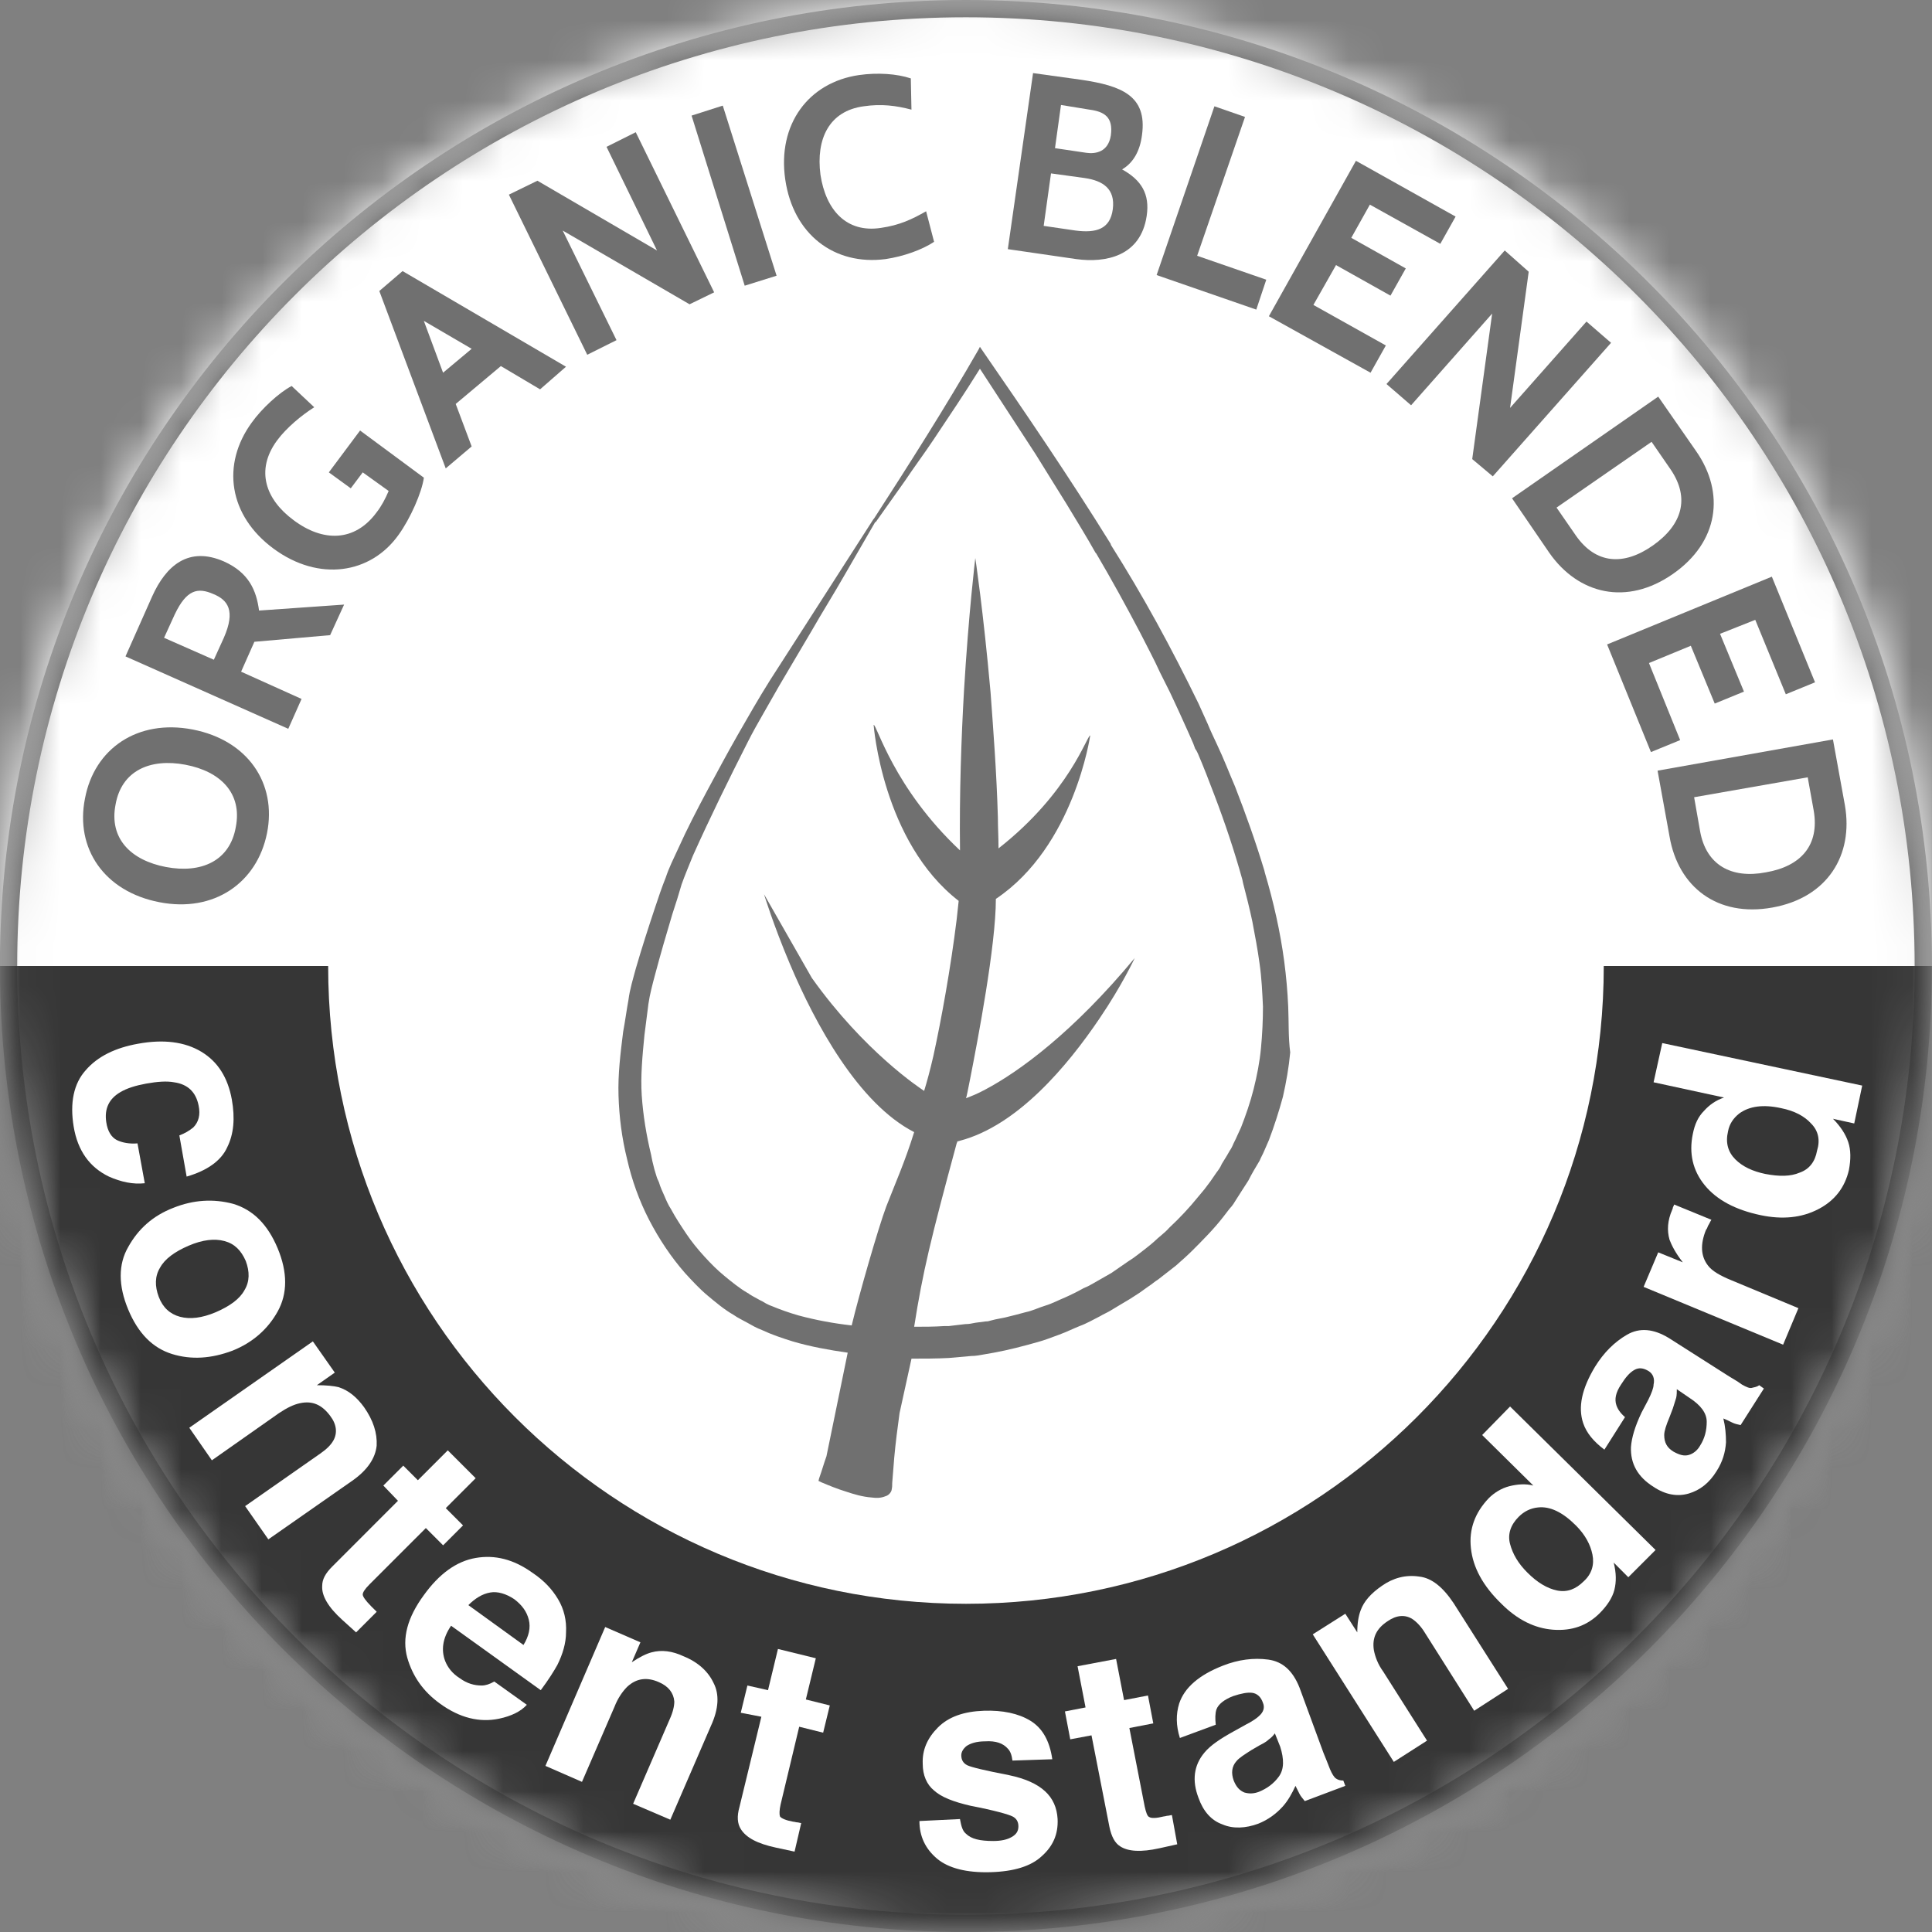
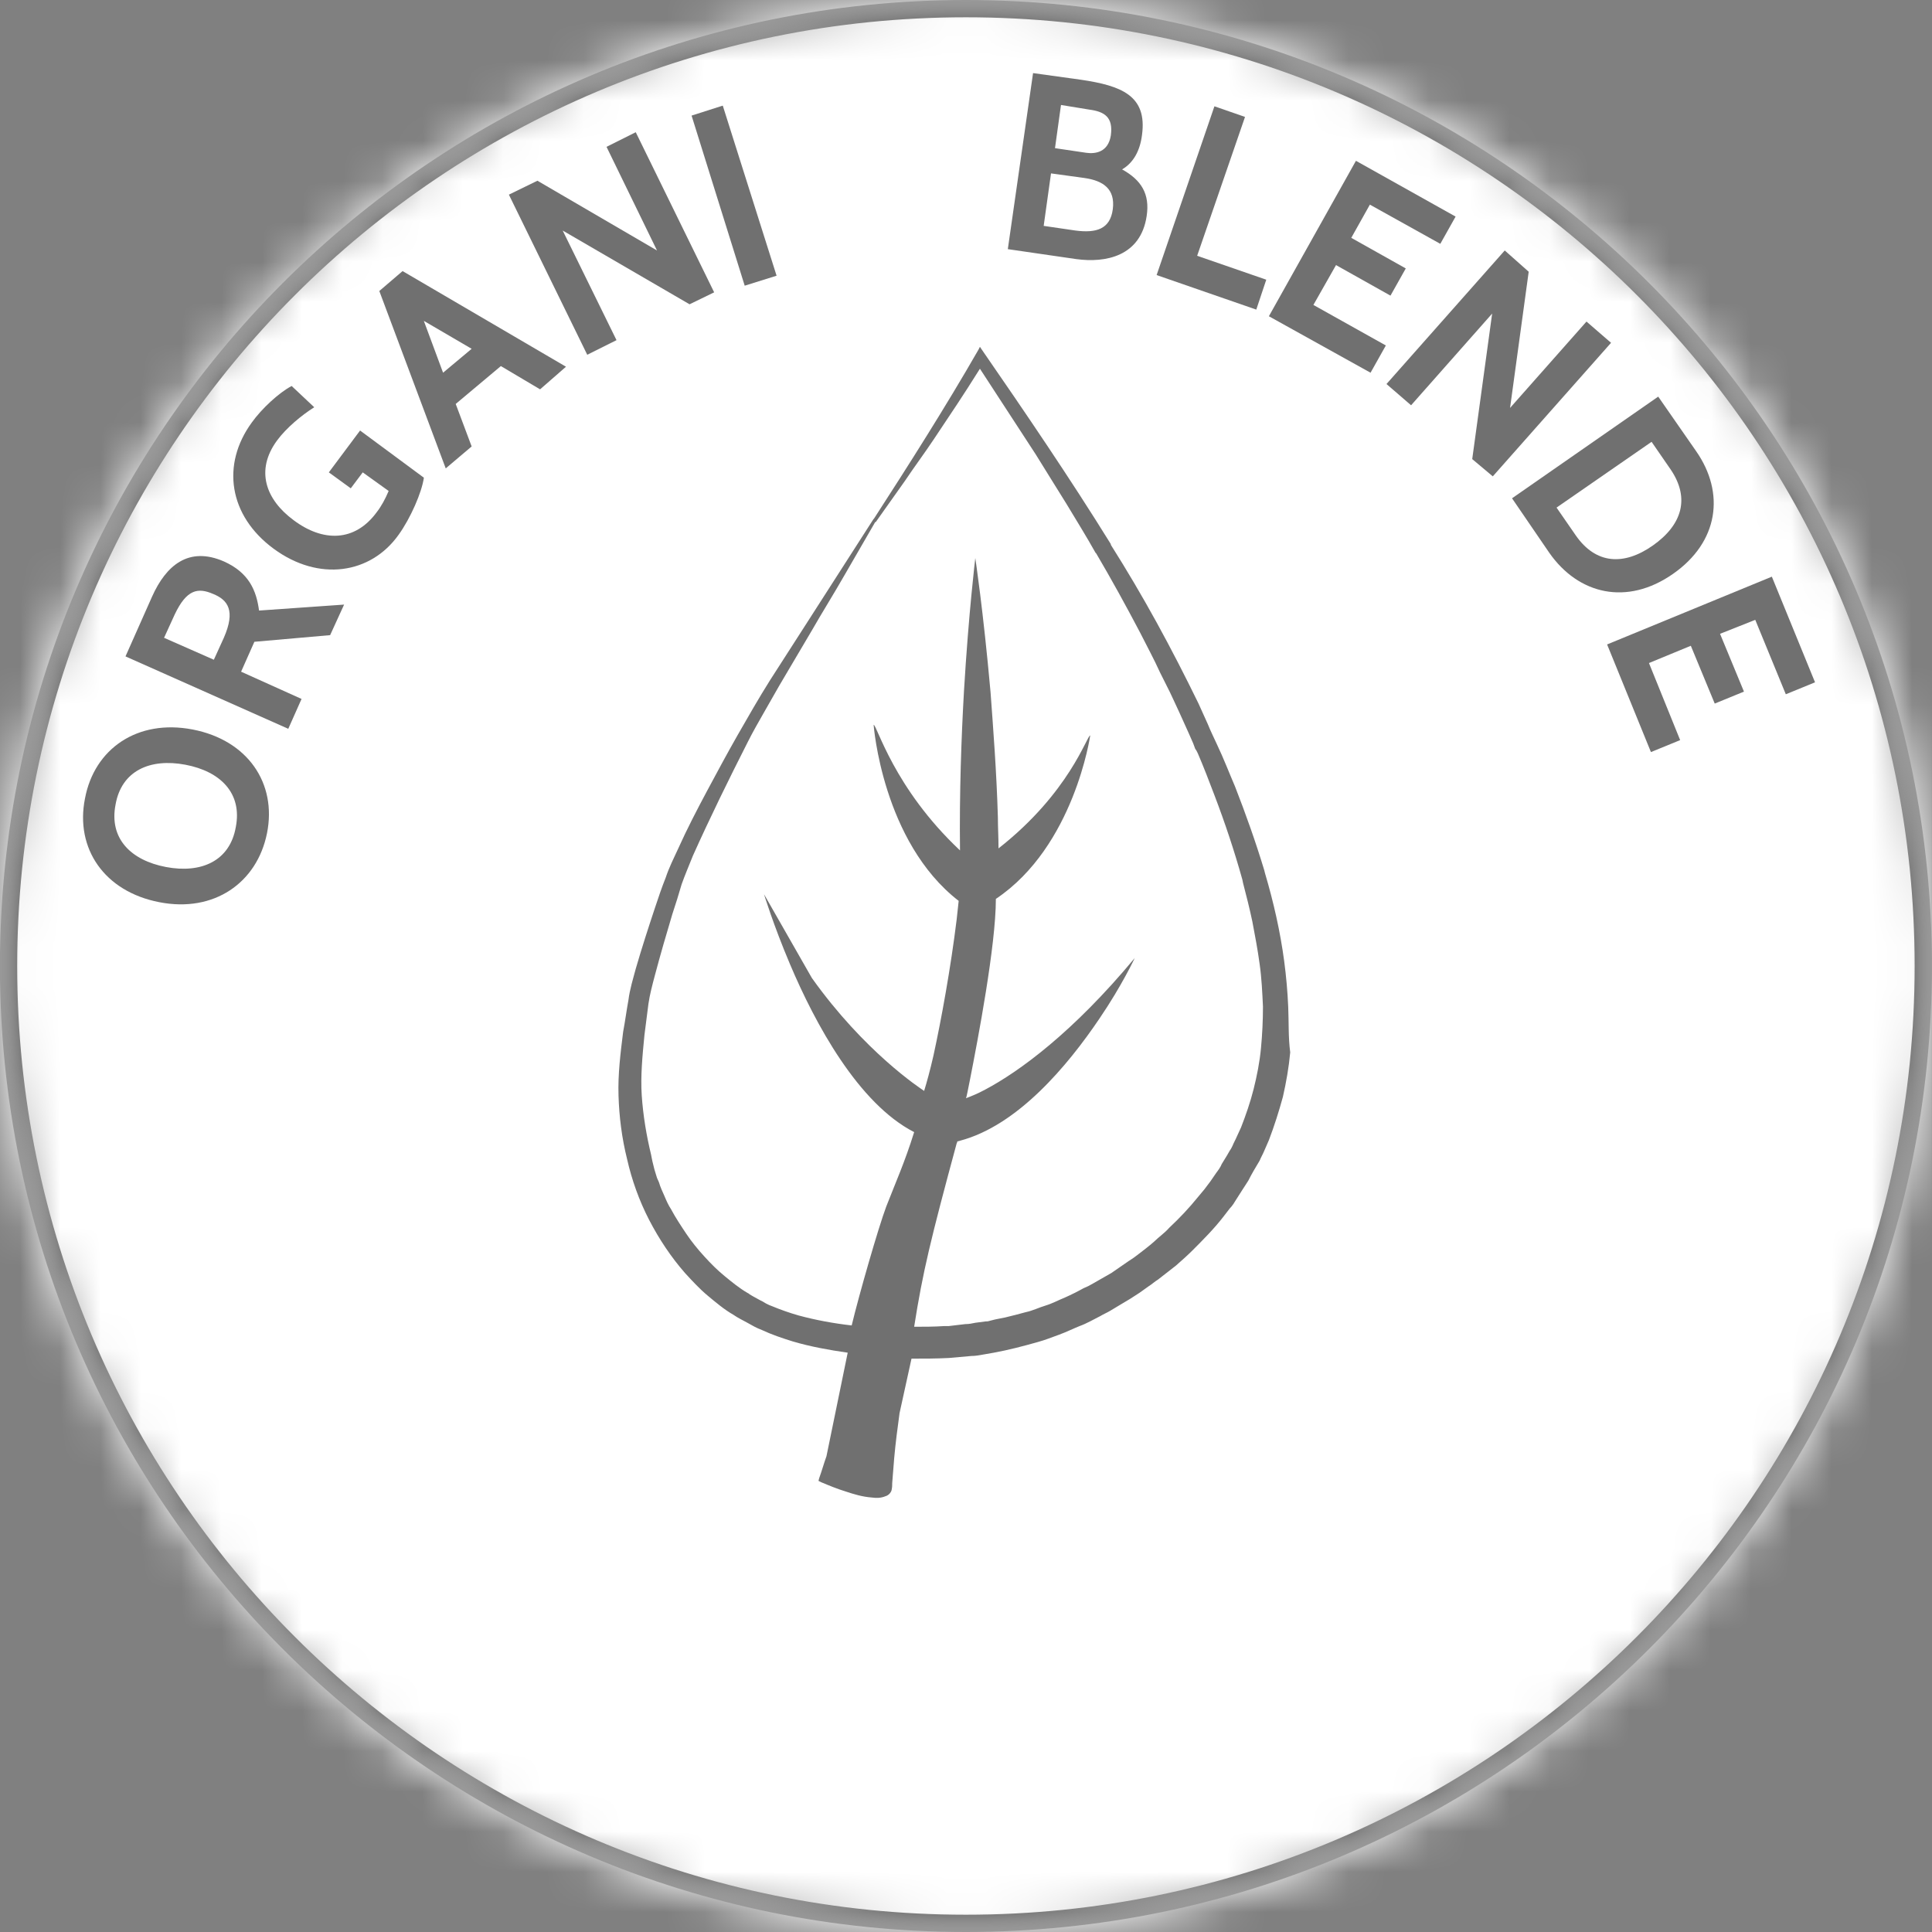
<svg xmlns="http://www.w3.org/2000/svg" fill="none" viewBox="0 0 48 48" height="48" width="48">
  <rect x="0" y="0" width="48" height="48" fill="#808080" stroke="none" />
  <mask height="48" width="49" y="0" x="-1" maskUnits="userSpaceOnUse" style="mask-type:luminance" id="mask0_1358_4956">
    <path fill="white" d="M47.998 24C47.998 37.254 37.252 48 23.998 48C10.744 48 -0.002 37.254 -0.002 24C-0.002 10.745 10.744 0 23.998 0C37.252 0 47.998 10.745 47.998 24Z" />
  </mask>
  <g mask="url(#mask0_1358_4956)">
    <path fill="white" d="M47.998 0H-0.002V48H47.998V0Z" />
  </g>
  <mask height="48" width="49" y="0" x="-1" maskUnits="userSpaceOnUse" style="mask-type:luminance" id="mask1_1358_4956">
    <path fill="white" d="M47.998 24C47.998 37.254 37.252 48 23.998 48C10.744 48 -0.002 37.254 -0.002 24C-0.002 10.745 10.744 0 23.998 0C37.252 0 47.998 10.745 47.998 24Z" />
  </mask>
  <g mask="url(#mask1_1358_4956)">
    <path fill="#707070" d="M23.998 0C10.744 0 -0.002 10.745 -0.002 24C-0.002 37.254 10.744 48 23.998 48C37.252 48 47.998 37.254 47.998 24C47.998 10.745 37.252 0 23.998 0ZM23.998 47.571C10.975 47.571 0.427 37.023 0.427 24C0.427 10.977 10.975 0.429 23.998 0.429C37.021 0.429 47.569 10.977 47.569 24C47.569 37.023 37.005 47.571 23.998 47.571Z" />
  </g>
  <mask height="48" width="49" y="0" x="-1" maskUnits="userSpaceOnUse" style="mask-type:luminance" id="mask2_1358_4956">
-     <path fill="white" d="M47.998 24C47.998 37.254 37.252 48 23.998 48C10.744 48 -0.002 37.254 -0.002 24C-0.002 10.745 10.744 0 23.998 0C37.252 0 47.998 10.745 47.998 24Z" />
-   </mask>
+     </mask>
  <g mask="url(#mask2_1358_4956)">
    <path fill="#363636" d="M47.998 24H-0.002V48H47.998V24Z" />
  </g>
  <path fill="white" d="M23.999 39.846C32.751 39.846 39.845 32.751 39.845 24C39.845 15.248 32.751 8.154 23.999 8.154C15.248 8.154 8.153 15.248 8.153 24C8.153 32.751 15.248 39.846 23.999 39.846Z" />
  <path fill="#707070" d="M32.005 25.007C31.988 24.627 31.956 24.264 31.906 23.884C31.807 23.142 31.642 22.415 31.427 21.689L31.411 21.623C31.196 20.913 30.949 20.22 30.685 19.543C30.536 19.197 30.404 18.85 30.239 18.503C30.156 18.322 30.074 18.157 30.008 17.992L29.777 17.48C29.447 16.803 29.1 16.127 28.737 15.466C28.374 14.806 27.994 14.162 27.598 13.535V13.518C26.575 11.868 25.485 10.267 24.379 8.666L24.346 8.616L24.313 8.682C23.488 10.118 22.596 11.521 21.689 12.924L21.755 12.974L22.481 11.95C22.712 11.604 22.96 11.274 23.191 10.927C23.653 10.234 23.901 9.871 24.346 9.161L25.733 11.29L26.112 11.901L26.492 12.512C26.74 12.924 26.987 13.32 27.218 13.733L27.235 13.75C27.614 14.393 27.977 15.054 28.324 15.714C28.489 16.044 28.671 16.374 28.819 16.704L29.067 17.199L29.183 17.447L29.298 17.695L29.529 18.206L29.645 18.47L29.694 18.602L29.727 18.652L29.76 18.718C29.909 19.065 30.041 19.411 30.173 19.758C30.437 20.451 30.668 21.144 30.866 21.854L30.883 21.937C30.965 22.25 31.048 22.58 31.114 22.894C31.18 23.241 31.246 23.587 31.295 23.95C31.345 24.297 31.361 24.66 31.378 25.007C31.378 25.354 31.361 25.7 31.328 26.047C31.295 26.393 31.229 26.724 31.147 27.054C31.064 27.384 30.949 27.714 30.833 28.011L30.734 28.226C30.701 28.308 30.651 28.391 30.619 28.473L30.585 28.539L30.552 28.589L30.486 28.704L30.354 28.919C30.321 29.001 30.272 29.067 30.222 29.133L30.074 29.348C30.024 29.414 29.975 29.48 29.925 29.546L29.76 29.744C29.546 30.008 29.314 30.256 29.05 30.503C28.935 30.635 28.786 30.735 28.671 30.85C28.539 30.966 28.407 31.065 28.258 31.18C28.192 31.23 28.126 31.279 28.044 31.329L27.829 31.477L27.614 31.626L27.383 31.758L27.152 31.89C27.07 31.939 27.004 31.972 26.921 32.005C26.773 32.088 26.608 32.17 26.459 32.236C26.294 32.303 26.145 32.385 25.98 32.435C25.815 32.484 25.65 32.567 25.485 32.6L25.238 32.666L25.105 32.699L24.973 32.732L24.726 32.781L24.594 32.814C24.544 32.831 24.511 32.831 24.478 32.831L24.231 32.864C24.148 32.88 24.082 32.897 23.983 32.897L23.702 32.93L23.57 32.946H23.537H23.521H23.455C23.207 32.963 22.96 32.963 22.712 32.963C22.927 31.593 23.125 30.784 23.768 28.407C23.768 28.407 23.785 28.374 23.785 28.358C23.802 28.358 23.851 28.341 23.851 28.341C25.287 27.961 26.525 26.476 27.317 25.304C27.878 24.479 28.192 23.802 28.192 23.802C26.657 25.651 25.32 26.624 24.478 27.07C24.297 27.169 24.132 27.235 24 27.285C24.016 27.252 24.049 27.07 24.099 26.823C24.297 25.816 24.742 23.488 24.742 22.333C26.69 21.029 27.086 18.272 27.086 18.272C27.004 18.272 26.575 19.692 24.808 21.078C24.808 20.814 24.792 20.55 24.792 20.303C24.759 19.164 24.676 18.107 24.61 17.199C24.429 15.169 24.231 13.865 24.231 13.865C24.231 13.865 24.066 15.219 23.95 17.166C23.884 18.322 23.834 19.708 23.851 21.128C22.2 19.576 21.788 18.008 21.705 18.008C21.705 18.008 21.92 20.913 23.818 22.382C23.802 22.531 23.785 22.68 23.768 22.845C23.62 24.049 23.389 25.32 23.191 26.228C23.108 26.591 23.026 26.889 22.96 27.103C22.861 27.037 21.474 26.129 20.17 24.297L18.982 22.217C18.982 22.217 19.213 22.977 19.625 23.95C20.253 25.436 21.326 27.417 22.712 28.127C22.481 28.869 22.25 29.381 22.019 29.975C21.821 30.503 21.342 32.17 21.16 32.93C20.715 32.88 20.269 32.798 19.84 32.682C19.609 32.616 19.378 32.534 19.18 32.451C19.13 32.435 19.097 32.418 19.031 32.385L18.949 32.336L18.883 32.303L18.701 32.203L18.619 32.154L18.602 32.138L18.569 32.121C18.371 32.005 18.189 31.857 18.008 31.708C17.826 31.56 17.661 31.395 17.496 31.213C17.331 31.032 17.183 30.85 17.05 30.652C16.918 30.454 16.786 30.256 16.671 30.041C16.605 29.942 16.555 29.827 16.506 29.711C16.456 29.596 16.407 29.497 16.374 29.381C16.357 29.331 16.324 29.282 16.308 29.216L16.258 29.051L16.209 28.853L16.192 28.77L16.176 28.688C16.06 28.209 15.978 27.714 15.944 27.219C15.912 26.74 15.961 26.228 16.011 25.717C16.044 25.469 16.077 25.205 16.11 24.941C16.143 24.71 16.209 24.462 16.275 24.215C16.407 23.719 16.555 23.208 16.704 22.712C16.786 22.465 16.869 22.201 16.935 21.97C17.017 21.739 17.116 21.508 17.215 21.26C17.645 20.303 18.107 19.362 18.585 18.421C18.701 18.19 18.833 17.959 18.965 17.728L19.163 17.381L19.361 17.034L20.17 15.664C20.434 15.202 20.715 14.757 20.979 14.294L21.771 12.924L21.705 12.891L19.989 15.565L19.13 16.902C18.85 17.348 18.585 17.81 18.321 18.272C18.057 18.735 17.81 19.197 17.562 19.659C17.315 20.121 17.067 20.6 16.852 21.078C16.737 21.326 16.621 21.557 16.539 21.805C16.44 22.052 16.357 22.3 16.275 22.547C16.11 23.043 15.944 23.554 15.796 24.066C15.73 24.314 15.647 24.578 15.614 24.842C15.565 25.106 15.532 25.37 15.482 25.634C15.416 26.162 15.35 26.691 15.367 27.219C15.383 27.747 15.449 28.275 15.581 28.803C15.697 29.315 15.879 29.827 16.126 30.305C16.374 30.784 16.671 31.23 17.017 31.626C17.199 31.824 17.381 32.022 17.579 32.187C17.777 32.352 17.991 32.534 18.222 32.666C18.338 32.748 18.453 32.798 18.569 32.864C18.685 32.93 18.8 32.996 18.932 33.045C19.18 33.161 19.427 33.243 19.691 33.326C20.137 33.458 20.599 33.541 21.061 33.607L20.533 36.181C20.467 36.363 20.418 36.545 20.352 36.726L20.335 36.792L20.401 36.825C20.599 36.908 20.797 36.99 21.012 37.056C21.21 37.122 21.425 37.188 21.656 37.205C21.771 37.221 21.887 37.221 22.002 37.172C22.068 37.155 22.134 37.089 22.151 37.023C22.167 36.941 22.167 36.908 22.167 36.842C22.184 36.627 22.2 36.413 22.217 36.215C22.25 35.851 22.299 35.472 22.349 35.109L22.646 33.755C22.96 33.755 23.257 33.755 23.57 33.739C23.768 33.722 23.95 33.706 24.132 33.689C24.231 33.689 24.313 33.673 24.412 33.656L24.693 33.607C25.056 33.541 25.436 33.441 25.782 33.343C25.964 33.293 26.129 33.227 26.31 33.161C26.492 33.095 26.657 33.012 26.822 32.946C27.004 32.88 27.169 32.781 27.334 32.699C27.416 32.649 27.499 32.616 27.581 32.567L27.829 32.418L28.077 32.27L28.308 32.121L28.539 31.956C28.621 31.906 28.687 31.84 28.77 31.791C28.918 31.675 29.067 31.56 29.215 31.444C29.364 31.312 29.496 31.197 29.628 31.065C29.892 30.8 30.156 30.536 30.387 30.239L30.552 30.025C30.619 29.959 30.668 29.876 30.718 29.794L30.866 29.562C30.916 29.48 30.965 29.414 31.015 29.331C31.097 29.166 31.196 29.001 31.295 28.836C31.328 28.754 31.378 28.671 31.411 28.589L31.526 28.325C31.658 27.978 31.774 27.615 31.873 27.252C31.956 26.889 32.022 26.509 32.055 26.146C32.005 25.766 32.022 25.387 32.005 25.007Z" />
  <path fill="#707070" d="M3.96 22.415C2.59 22.151 1.864 21.078 2.111 19.84C2.342 18.602 3.415 17.86 4.785 18.124C6.155 18.388 6.882 19.461 6.634 20.699C6.386 21.937 5.314 22.68 3.96 22.415ZM4.125 21.541C5 21.706 5.71 21.392 5.858 20.55C6.023 19.708 5.479 19.164 4.604 18.999C3.729 18.834 3.019 19.147 2.871 19.989C2.706 20.831 3.25 21.375 4.125 21.541Z" />
  <path fill="#707070" d="M8.202 15.78L6.32 15.945L5.99 16.688L7.492 17.365L7.162 18.107L3.118 16.308L3.778 14.823C4.125 14.047 4.686 13.568 5.561 13.948C6.188 14.228 6.37 14.674 6.436 15.169L8.549 15.021L8.202 15.78ZM4.076 15.846L5.313 16.391L5.561 15.846C5.858 15.169 5.66 14.905 5.297 14.757C4.917 14.592 4.637 14.641 4.34 15.268L4.076 15.846Z" />
  <path fill="#707070" d="M6.8 13.634C5.678 12.809 5.496 11.538 6.255 10.498C6.503 10.151 6.932 9.755 7.246 9.59L7.807 10.118C7.493 10.316 7.114 10.63 6.883 10.944C6.338 11.686 6.602 12.413 7.295 12.924C8.022 13.469 8.814 13.469 9.359 12.726C9.474 12.578 9.573 12.396 9.656 12.198L9.012 11.736L8.715 12.132L8.17 11.736L8.946 10.696L10.531 11.868C10.481 12.231 10.2 12.875 9.903 13.287C9.21 14.261 7.923 14.459 6.8 13.634Z" />
  <path fill="#707070" d="M13.418 9.673L12.444 9.095L11.322 10.036L11.718 11.092L11.074 11.637L9.424 7.23L10.002 6.735L14.062 9.111L13.418 9.673ZM10.53 7.972L11.008 9.26L11.718 8.666L10.53 7.972Z" />
  <path fill="#707070" d="M17.132 7.56L13.98 5.728L15.317 8.451L14.59 8.814L12.643 4.836L13.352 4.49L16.323 6.223L15.069 3.648L15.795 3.285L17.743 7.263L17.132 7.56Z" />
  <path fill="#707070" d="M18.502 7.098L17.182 2.872L17.957 2.624L19.294 6.85L18.502 7.098Z" />
-   <path fill="#707070" d="M19.509 4.457C19.311 3.087 20.087 2.047 21.341 1.865C21.804 1.799 22.282 1.832 22.629 1.948L22.645 2.724C22.266 2.625 21.903 2.575 21.457 2.641C20.599 2.757 20.269 3.45 20.384 4.341C20.516 5.216 21.028 5.794 21.886 5.662C22.348 5.596 22.662 5.447 23.009 5.249L23.207 6.008C22.91 6.206 22.447 6.371 22.002 6.437C20.731 6.603 19.707 5.827 19.509 4.457Z" />
  <path fill="#707070" d="M25.039 6.19L25.666 1.816L26.855 1.981C27.862 2.129 28.505 2.377 28.373 3.351C28.324 3.747 28.159 4.044 27.878 4.209C28.357 4.473 28.571 4.82 28.489 5.365C28.34 6.371 27.465 6.537 26.739 6.437L25.039 6.19ZM26.112 4.308L25.93 5.612L26.723 5.728C27.234 5.794 27.581 5.695 27.647 5.199C27.713 4.688 27.399 4.49 26.954 4.424L26.112 4.308ZM26.36 2.608L26.211 3.681L26.987 3.796C27.218 3.829 27.532 3.78 27.598 3.367C27.663 2.905 27.433 2.773 27.069 2.724L26.36 2.608Z" />
  <path fill="#707070" d="M28.736 6.834L30.172 2.641L30.932 2.905L29.743 6.355L31.46 6.949L31.212 7.692L28.736 6.834Z" />
  <path fill="#707070" d="M31.525 7.857L33.688 3.995L36.164 5.381L35.784 6.058L34.034 5.084L33.572 5.909L34.926 6.669L34.546 7.345L33.193 6.586L32.631 7.576L34.431 8.583L34.051 9.26L31.525 7.857Z" />
  <path fill="#707070" d="M36.577 11.406L37.072 7.791L35.058 10.069L34.447 9.541L37.385 6.223L37.98 6.751L37.517 10.135L39.416 7.989L40.026 8.517L37.088 11.835L36.577 11.406Z" />
  <path fill="#707070" d="M37.566 12.38L41.198 9.854L42.139 11.208C42.865 12.248 42.7 13.469 41.561 14.261C40.422 15.054 39.217 14.773 38.491 13.733L37.566 12.38ZM41.033 10.977L38.672 12.611L39.151 13.304C39.646 14.014 40.339 14.063 41.066 13.552C41.792 13.04 41.99 12.38 41.511 11.67L41.033 10.977Z" />
  <path fill="#707070" d="M39.928 16.011L44.021 14.327L45.094 16.952L44.368 17.249L43.609 15.4L42.734 15.747L43.328 17.183L42.602 17.48L42.008 16.044L40.968 16.473L41.743 18.388L41.017 18.685L39.928 16.011Z" />
-   <path fill="#707070" d="M41.182 19.147L45.539 18.371L45.836 20.006C46.051 21.244 45.407 22.3 44.037 22.547C42.667 22.795 41.693 22.036 41.479 20.781L41.182 19.147ZM44.912 19.312L42.09 19.807L42.238 20.649C42.387 21.491 43.014 21.838 43.872 21.673C44.747 21.524 45.209 20.996 45.061 20.138L44.912 19.312Z" />
  <path fill="white" d="M4.456 28.209C4.588 28.16 4.703 28.093 4.802 28.011C4.934 27.879 4.984 27.697 4.934 27.466C4.868 27.136 4.67 26.938 4.324 26.889C4.142 26.855 3.911 26.872 3.63 26.922C3.366 26.971 3.152 27.037 2.987 27.136C2.706 27.301 2.59 27.549 2.64 27.879C2.673 28.11 2.772 28.259 2.904 28.325C3.036 28.39 3.218 28.424 3.416 28.407L3.597 29.397C3.3 29.43 3.003 29.364 2.706 29.232C2.227 29.001 1.93 28.589 1.831 27.994C1.732 27.4 1.831 26.922 2.128 26.591C2.425 26.245 2.871 26.03 3.432 25.931C4.059 25.816 4.588 25.882 5 26.129C5.413 26.377 5.661 26.773 5.76 27.318C5.842 27.78 5.809 28.176 5.644 28.506C5.495 28.836 5.149 29.084 4.637 29.232L4.456 28.209Z" />
  <path fill="white" d="M4.274 33.64C3.795 33.491 3.432 33.128 3.185 32.534C2.937 31.939 2.937 31.411 3.185 30.982C3.432 30.536 3.795 30.206 4.307 30.008C4.802 29.81 5.298 29.777 5.793 29.909C6.288 30.058 6.651 30.421 6.899 31.015C7.146 31.609 7.146 32.138 6.899 32.583C6.651 33.029 6.271 33.359 5.776 33.557C5.248 33.755 4.753 33.788 4.274 33.64ZM4.472 32.715C4.72 32.781 5.017 32.748 5.364 32.6C5.71 32.451 5.958 32.27 6.073 32.055C6.205 31.84 6.205 31.593 6.106 31.329C5.991 31.065 5.826 30.9 5.578 30.834C5.331 30.767 5.033 30.8 4.687 30.949C4.34 31.098 4.093 31.279 3.977 31.494C3.845 31.708 3.845 31.956 3.944 32.22C4.043 32.484 4.225 32.649 4.472 32.715Z" />
  <path fill="white" d="M9.358 35.917C9.325 36.231 9.127 36.528 8.747 36.792L6.667 38.245L6.09 37.419L7.955 36.115C8.12 36 8.219 35.901 8.285 35.785C8.384 35.604 8.367 35.389 8.202 35.175C8.004 34.91 7.773 34.795 7.46 34.861C7.295 34.894 7.13 34.977 6.931 35.109L5.264 36.281L4.703 35.472L7.773 33.326L8.318 34.102L7.872 34.415C8.103 34.415 8.285 34.432 8.417 34.465C8.665 34.547 8.863 34.712 9.044 34.96C9.275 35.29 9.374 35.604 9.358 35.917Z" />
  <path fill="white" d="M9.524 36.908L10.019 36.413L10.382 36.776L11.125 36.033L11.818 36.726L11.075 37.469L11.504 37.898L11.009 38.393L10.58 37.964L9.177 39.367C9.061 39.483 9.012 39.565 9.012 39.615C9.012 39.664 9.078 39.763 9.226 39.912C9.243 39.928 9.276 39.961 9.293 39.978C9.309 39.994 9.342 40.027 9.359 40.044L8.847 40.556L8.5 40.242C8.154 39.928 7.989 39.648 8.005 39.4C8.005 39.235 8.088 39.087 8.253 38.922L9.887 37.287L9.524 36.908Z" />
  <path fill="white" d="M13.864 39.73C14.013 39.978 14.079 40.258 14.063 40.556C14.063 40.82 13.98 41.1 13.848 41.364C13.765 41.513 13.633 41.727 13.435 41.992L11.207 40.391C10.992 40.704 10.959 41.001 11.059 41.265C11.124 41.43 11.24 41.579 11.422 41.694C11.603 41.827 11.785 41.876 11.966 41.876C12.065 41.876 12.164 41.843 12.28 41.777L13.089 42.355C12.94 42.52 12.709 42.635 12.396 42.701C11.917 42.8 11.422 42.685 10.926 42.322C10.514 42.025 10.25 41.645 10.118 41.183C9.986 40.704 10.118 40.192 10.53 39.631C10.91 39.103 11.339 38.789 11.818 38.707C12.296 38.624 12.759 38.74 13.221 39.07C13.518 39.268 13.716 39.483 13.864 39.73ZM12.181 39.565C11.983 39.598 11.801 39.714 11.636 39.879L13.006 40.869C13.138 40.655 13.188 40.44 13.138 40.242C13.089 40.044 12.973 39.879 12.775 39.73C12.577 39.598 12.363 39.532 12.181 39.565Z" />
  <path fill="white" d="M17.727 41.81C17.875 42.091 17.859 42.454 17.661 42.883L16.654 45.21L15.73 44.814L16.637 42.718C16.72 42.536 16.753 42.388 16.753 42.272C16.736 42.058 16.604 41.893 16.373 41.794C16.076 41.661 15.812 41.694 15.581 41.909C15.466 42.025 15.35 42.19 15.267 42.404L14.459 44.27L13.551 43.873L15.036 40.423L15.911 40.803L15.697 41.298C15.895 41.166 16.06 41.084 16.192 41.051C16.439 40.985 16.703 41.018 16.984 41.15C17.347 41.298 17.595 41.529 17.727 41.81Z" />
  <path fill="white" d="M18.404 42.553L18.569 41.876L19.081 41.992L19.328 40.968L20.269 41.199L20.021 42.223L20.616 42.371L20.451 43.048L19.856 42.9L19.394 44.831C19.361 44.979 19.361 45.078 19.378 45.128C19.411 45.177 19.526 45.227 19.708 45.26C19.741 45.26 19.774 45.276 19.807 45.276C19.84 45.276 19.873 45.293 19.906 45.293L19.741 46.003L19.279 45.904C18.817 45.805 18.536 45.656 18.404 45.441C18.321 45.309 18.305 45.128 18.371 44.897L18.916 42.652L18.404 42.553Z" />
  <path fill="white" d="M23.85 45.194C23.883 45.375 23.916 45.491 23.998 45.557C24.13 45.689 24.345 45.739 24.675 45.739C24.873 45.739 25.022 45.706 25.137 45.639C25.253 45.573 25.302 45.491 25.302 45.375C25.302 45.26 25.253 45.177 25.154 45.128C25.055 45.078 24.708 44.979 24.114 44.864C23.685 44.765 23.387 44.649 23.206 44.484C23.024 44.336 22.925 44.104 22.925 43.824C22.909 43.477 23.041 43.18 23.305 42.916C23.569 42.652 23.949 42.52 24.444 42.503C24.906 42.487 25.302 42.569 25.599 42.751C25.896 42.932 26.078 43.246 26.144 43.708L25.154 43.741C25.137 43.609 25.104 43.51 25.038 43.444C24.923 43.312 24.741 43.246 24.477 43.263C24.262 43.263 24.114 43.312 24.015 43.378C23.932 43.444 23.883 43.527 23.883 43.609C23.883 43.725 23.932 43.807 24.031 43.857C24.13 43.906 24.477 43.989 25.071 44.104C25.467 44.187 25.764 44.319 25.962 44.501C26.16 44.682 26.26 44.913 26.276 45.194C26.293 45.573 26.16 45.87 25.88 46.118C25.616 46.366 25.187 46.498 24.609 46.514C24.015 46.531 23.569 46.415 23.288 46.184C22.991 45.937 22.843 45.623 22.843 45.243L23.85 45.194Z" />
  <path fill="white" d="M26.59 43.213L26.458 42.52L26.97 42.421L26.772 41.397L27.729 41.216L27.927 42.239L28.521 42.124L28.653 42.817L28.059 42.932L28.439 44.88C28.472 45.029 28.505 45.128 28.554 45.144C28.604 45.177 28.719 45.177 28.917 45.128C28.95 45.128 28.983 45.111 29.017 45.111C29.049 45.111 29.082 45.095 29.116 45.095L29.248 45.821L28.802 45.92C28.356 46.019 28.026 46.003 27.828 45.87C27.696 45.788 27.613 45.623 27.564 45.392L27.118 43.114L26.59 43.213Z" />
-   <path fill="white" d="M30.948 42.85C31.113 42.767 31.229 42.685 31.278 42.636C31.394 42.536 31.427 42.421 31.377 42.305C31.328 42.157 31.229 42.074 31.113 42.058C30.997 42.041 30.832 42.074 30.634 42.14C30.42 42.223 30.271 42.338 30.222 42.47C30.189 42.569 30.189 42.702 30.205 42.85L29.314 43.18C29.215 42.867 29.215 42.586 29.297 42.322C29.429 41.926 29.793 41.612 30.387 41.381C30.766 41.232 31.146 41.183 31.509 41.232C31.872 41.282 32.12 41.513 32.285 41.926L32.879 43.543C32.929 43.659 32.978 43.791 33.044 43.956C33.094 44.072 33.143 44.154 33.193 44.187C33.242 44.22 33.292 44.237 33.374 44.237L33.424 44.369L32.417 44.748C32.367 44.682 32.318 44.633 32.285 44.567C32.252 44.501 32.219 44.435 32.186 44.369C32.103 44.55 32.004 44.732 31.872 44.88C31.707 45.062 31.509 45.21 31.262 45.309C30.948 45.425 30.634 45.441 30.37 45.326C30.09 45.227 29.892 44.996 29.776 44.666C29.611 44.237 29.66 43.857 29.924 43.543C30.073 43.362 30.321 43.197 30.651 43.015L30.948 42.85ZM31.674 43.065C31.625 43.131 31.575 43.18 31.526 43.213C31.476 43.263 31.394 43.312 31.294 43.362L31.096 43.477C30.915 43.593 30.783 43.675 30.717 43.758C30.601 43.89 30.585 44.055 30.651 44.237C30.717 44.402 30.799 44.484 30.915 44.534C31.03 44.567 31.146 44.567 31.278 44.517C31.476 44.435 31.641 44.319 31.773 44.138C31.905 43.956 31.905 43.708 31.806 43.395L31.674 43.065Z" />
  <path fill="white" d="M35.256 39.169C35.57 39.202 35.85 39.433 36.114 39.829L37.468 41.959L36.626 42.503L35.405 40.572C35.306 40.407 35.19 40.291 35.091 40.225C34.91 40.11 34.695 40.126 34.48 40.275C34.2 40.456 34.084 40.688 34.134 41.001C34.167 41.166 34.233 41.348 34.365 41.529L35.454 43.246L34.629 43.774L32.615 40.605L33.424 40.093L33.721 40.556C33.721 40.325 33.754 40.143 33.804 40.011C33.886 39.78 34.068 39.582 34.332 39.4C34.612 39.202 34.926 39.12 35.256 39.169Z" />
  <path fill="white" d="M37.501 36.924C37.699 36.875 37.897 36.858 38.095 36.908L36.824 35.653L37.517 34.944L41.132 38.509L40.455 39.186L40.092 38.822C40.158 39.087 40.158 39.301 40.109 39.499C40.059 39.697 39.927 39.895 39.746 40.077C39.432 40.391 39.052 40.523 38.59 40.49C38.128 40.456 37.699 40.242 37.303 39.846C36.841 39.4 36.593 38.938 36.544 38.459C36.494 37.997 36.642 37.584 36.989 37.221C37.121 37.089 37.303 36.974 37.501 36.924ZM39.564 38.624C39.515 38.377 39.383 38.129 39.151 37.898C38.821 37.568 38.508 37.419 38.211 37.452C38.029 37.469 37.864 37.551 37.732 37.684C37.534 37.882 37.451 38.113 37.517 38.36C37.583 38.608 37.715 38.839 37.947 39.07C38.194 39.318 38.442 39.466 38.689 39.516C38.937 39.565 39.151 39.483 39.349 39.285C39.548 39.103 39.614 38.872 39.564 38.624Z" />
  <path fill="white" d="M40.951 34.778C41.033 34.613 41.083 34.481 41.083 34.399C41.116 34.25 41.066 34.135 40.967 34.069C40.835 33.986 40.719 33.97 40.604 34.036C40.488 34.102 40.389 34.217 40.274 34.399C40.142 34.597 40.109 34.762 40.158 34.91C40.191 35.01 40.257 35.108 40.373 35.208L39.861 36.016C39.597 35.818 39.416 35.604 39.333 35.356C39.201 34.96 39.3 34.498 39.63 33.953C39.845 33.606 40.109 33.342 40.422 33.161C40.736 32.979 41.083 33.012 41.462 33.243L42.915 34.168C43.014 34.234 43.146 34.3 43.278 34.399C43.394 34.465 43.476 34.498 43.526 34.481C43.575 34.465 43.641 34.465 43.707 34.415L43.823 34.498L43.245 35.406C43.162 35.389 43.096 35.373 43.03 35.34C42.964 35.307 42.898 35.274 42.816 35.241C42.865 35.439 42.882 35.637 42.882 35.835C42.865 36.082 42.799 36.313 42.651 36.545C42.469 36.842 42.238 37.023 41.957 37.106C41.677 37.188 41.38 37.139 41.083 36.941C40.687 36.693 40.505 36.363 40.521 35.95C40.538 35.719 40.62 35.439 40.785 35.092L40.951 34.778ZM41.66 34.514C41.66 34.58 41.66 34.663 41.644 34.729C41.627 34.795 41.594 34.877 41.561 34.993L41.479 35.208C41.396 35.406 41.347 35.554 41.347 35.653C41.347 35.835 41.413 35.967 41.578 36.066C41.726 36.148 41.842 36.181 41.957 36.148C42.073 36.115 42.172 36.033 42.238 35.917C42.354 35.736 42.403 35.538 42.403 35.323C42.403 35.108 42.255 34.91 41.974 34.729L41.66 34.514Z" />
  <path fill="white" d="M41.561 30.008C41.561 29.992 41.578 29.975 41.594 29.926L42.519 30.305C42.486 30.355 42.469 30.404 42.436 30.454C42.42 30.503 42.403 30.536 42.386 30.553C42.238 30.916 42.255 31.213 42.436 31.444C42.535 31.576 42.733 31.692 43.014 31.807L44.681 32.501L44.301 33.408L40.835 31.972L41.198 31.114L41.809 31.362C41.627 31.131 41.528 30.933 41.479 30.8C41.413 30.569 41.429 30.322 41.545 30.058C41.561 30.025 41.561 30.008 41.561 30.008Z" />
  <path fill="white" d="M42.337 27.598C42.469 27.45 42.635 27.334 42.833 27.268L41.083 26.889L41.298 25.915L46.266 26.971L46.068 27.912L45.54 27.796C45.721 27.978 45.853 28.176 45.919 28.374C45.985 28.572 45.985 28.803 45.936 29.067C45.837 29.497 45.589 29.827 45.176 30.041C44.764 30.256 44.285 30.305 43.74 30.19C43.113 30.058 42.651 29.81 42.354 29.447C42.057 29.084 41.958 28.655 42.057 28.176C42.106 27.928 42.189 27.747 42.337 27.598ZM44.995 27.912C44.83 27.73 44.582 27.598 44.252 27.532C43.806 27.433 43.46 27.483 43.212 27.664C43.064 27.78 42.965 27.928 42.932 28.11C42.866 28.391 42.932 28.622 43.113 28.803C43.295 28.985 43.542 29.1 43.856 29.166C44.203 29.232 44.483 29.232 44.714 29.133C44.946 29.051 45.094 28.869 45.144 28.589C45.226 28.325 45.176 28.093 44.995 27.912Z" />
</svg>